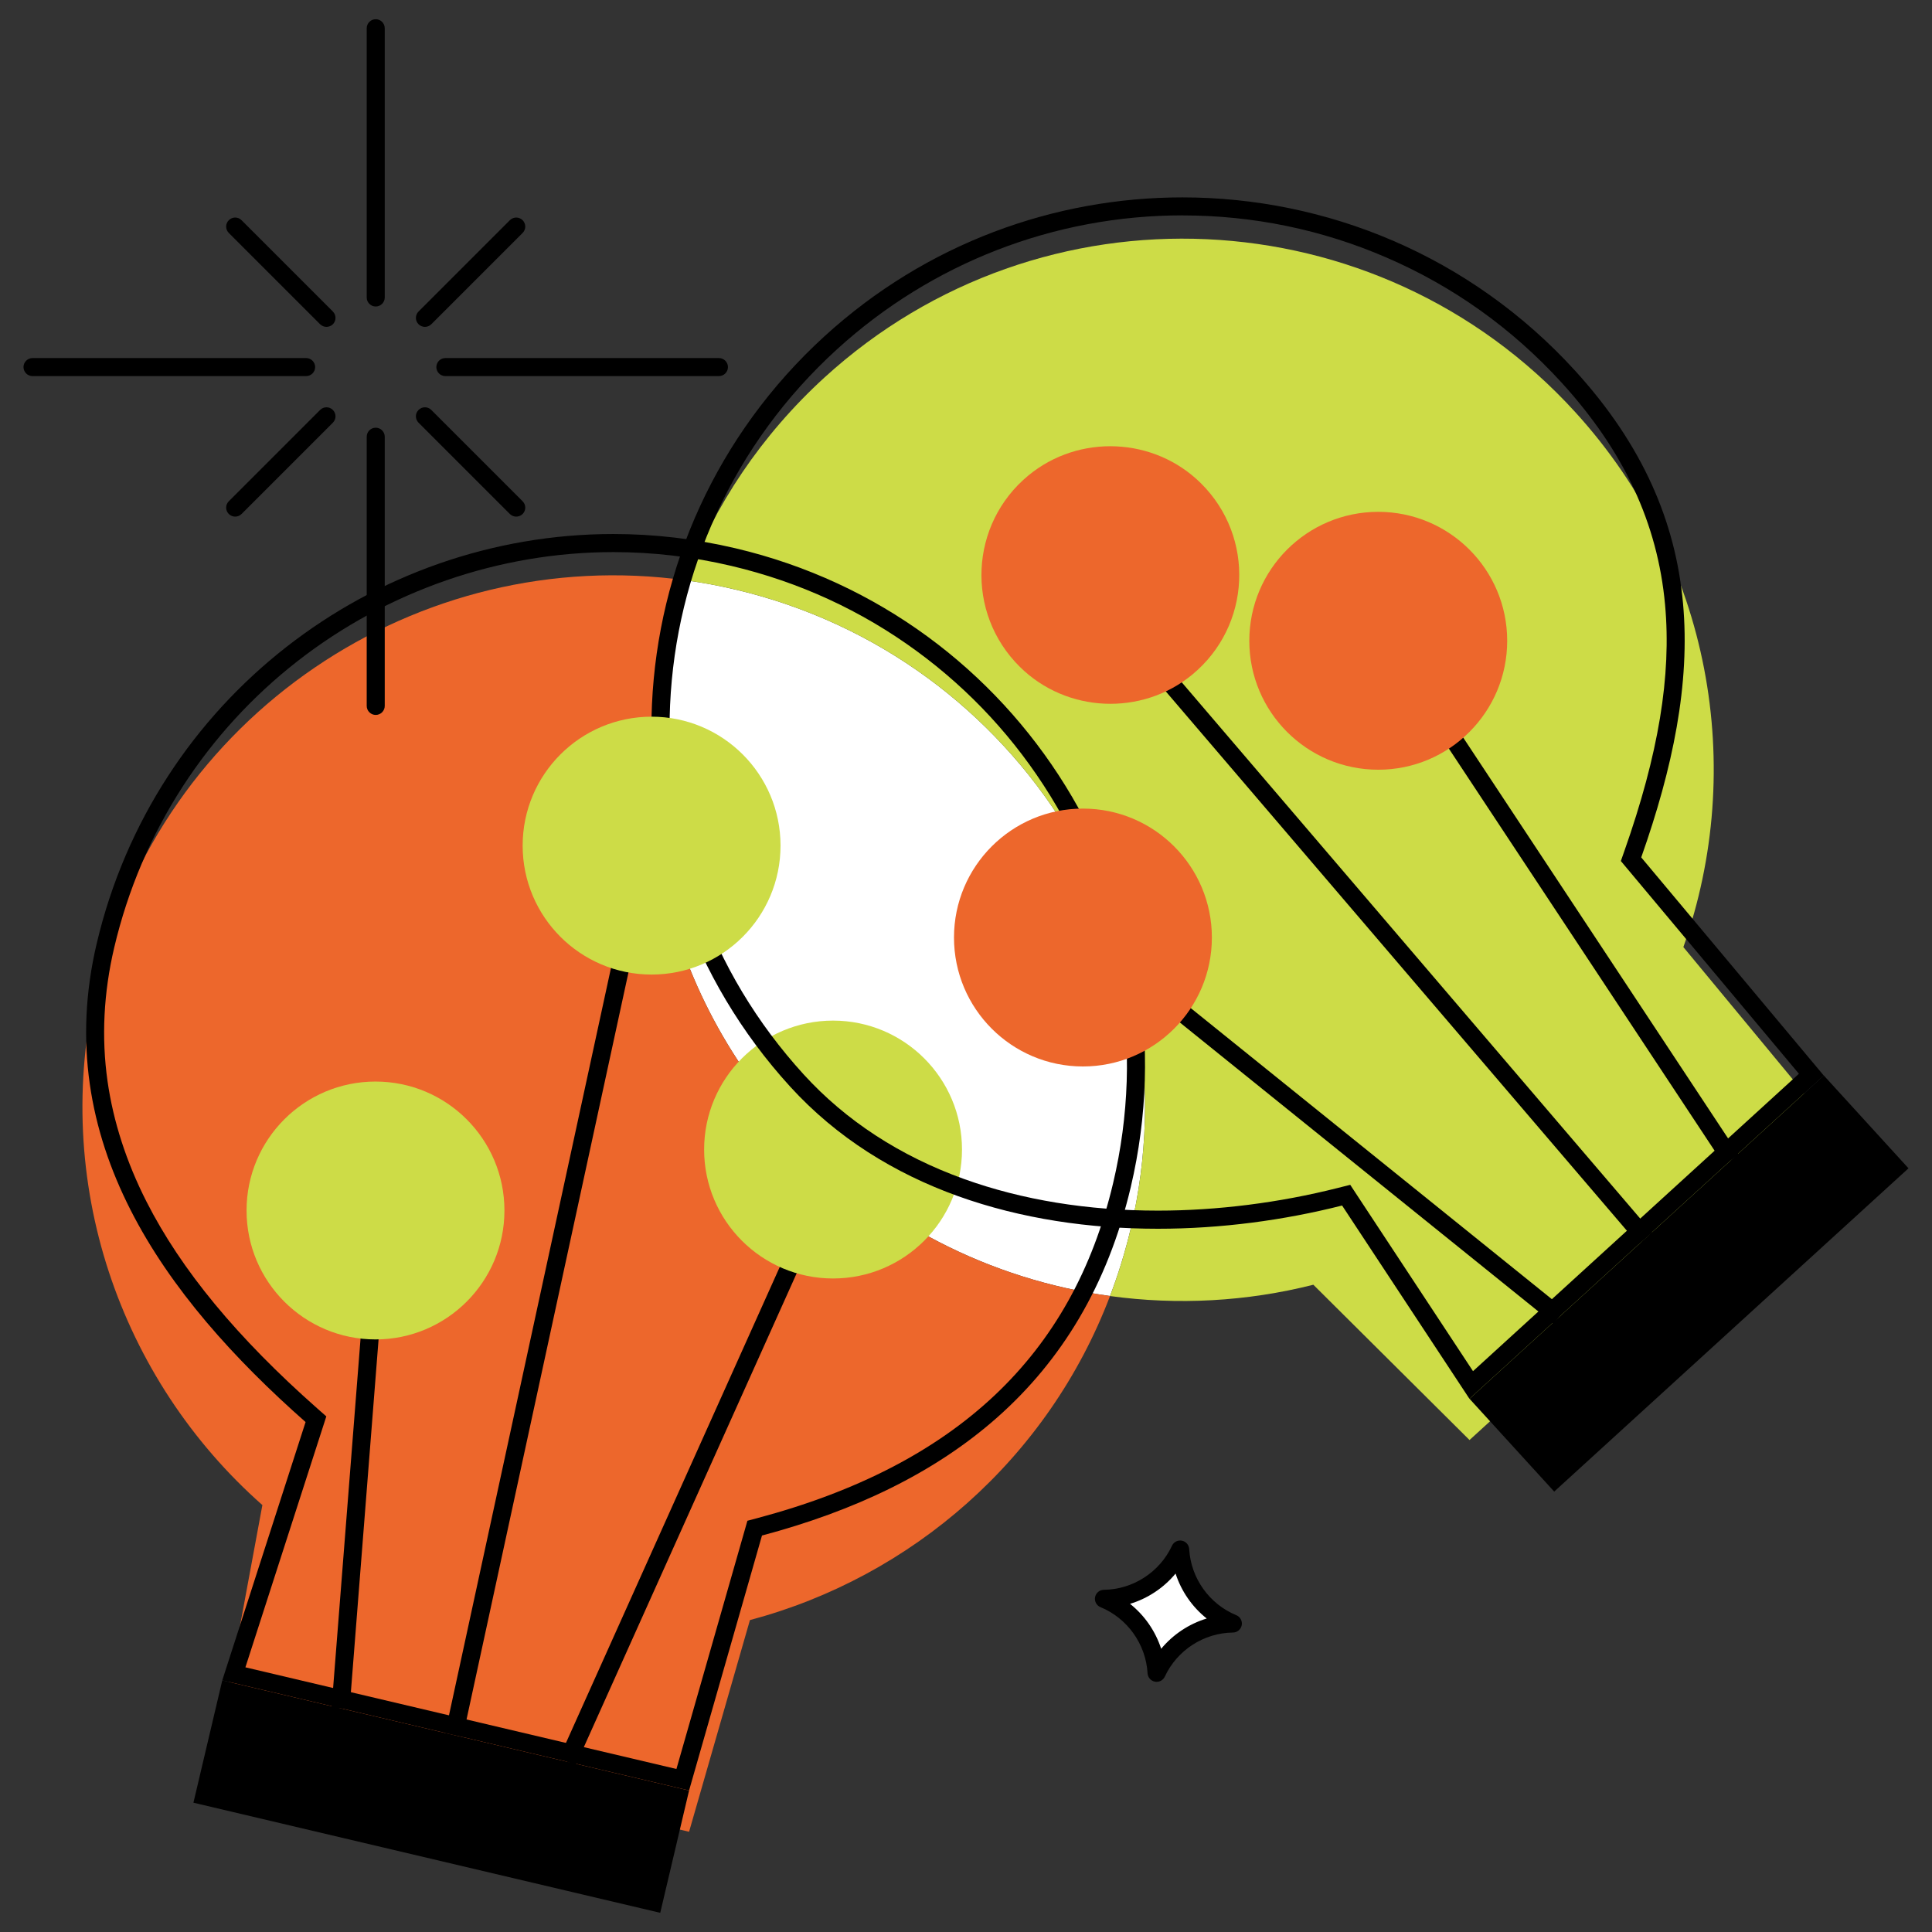
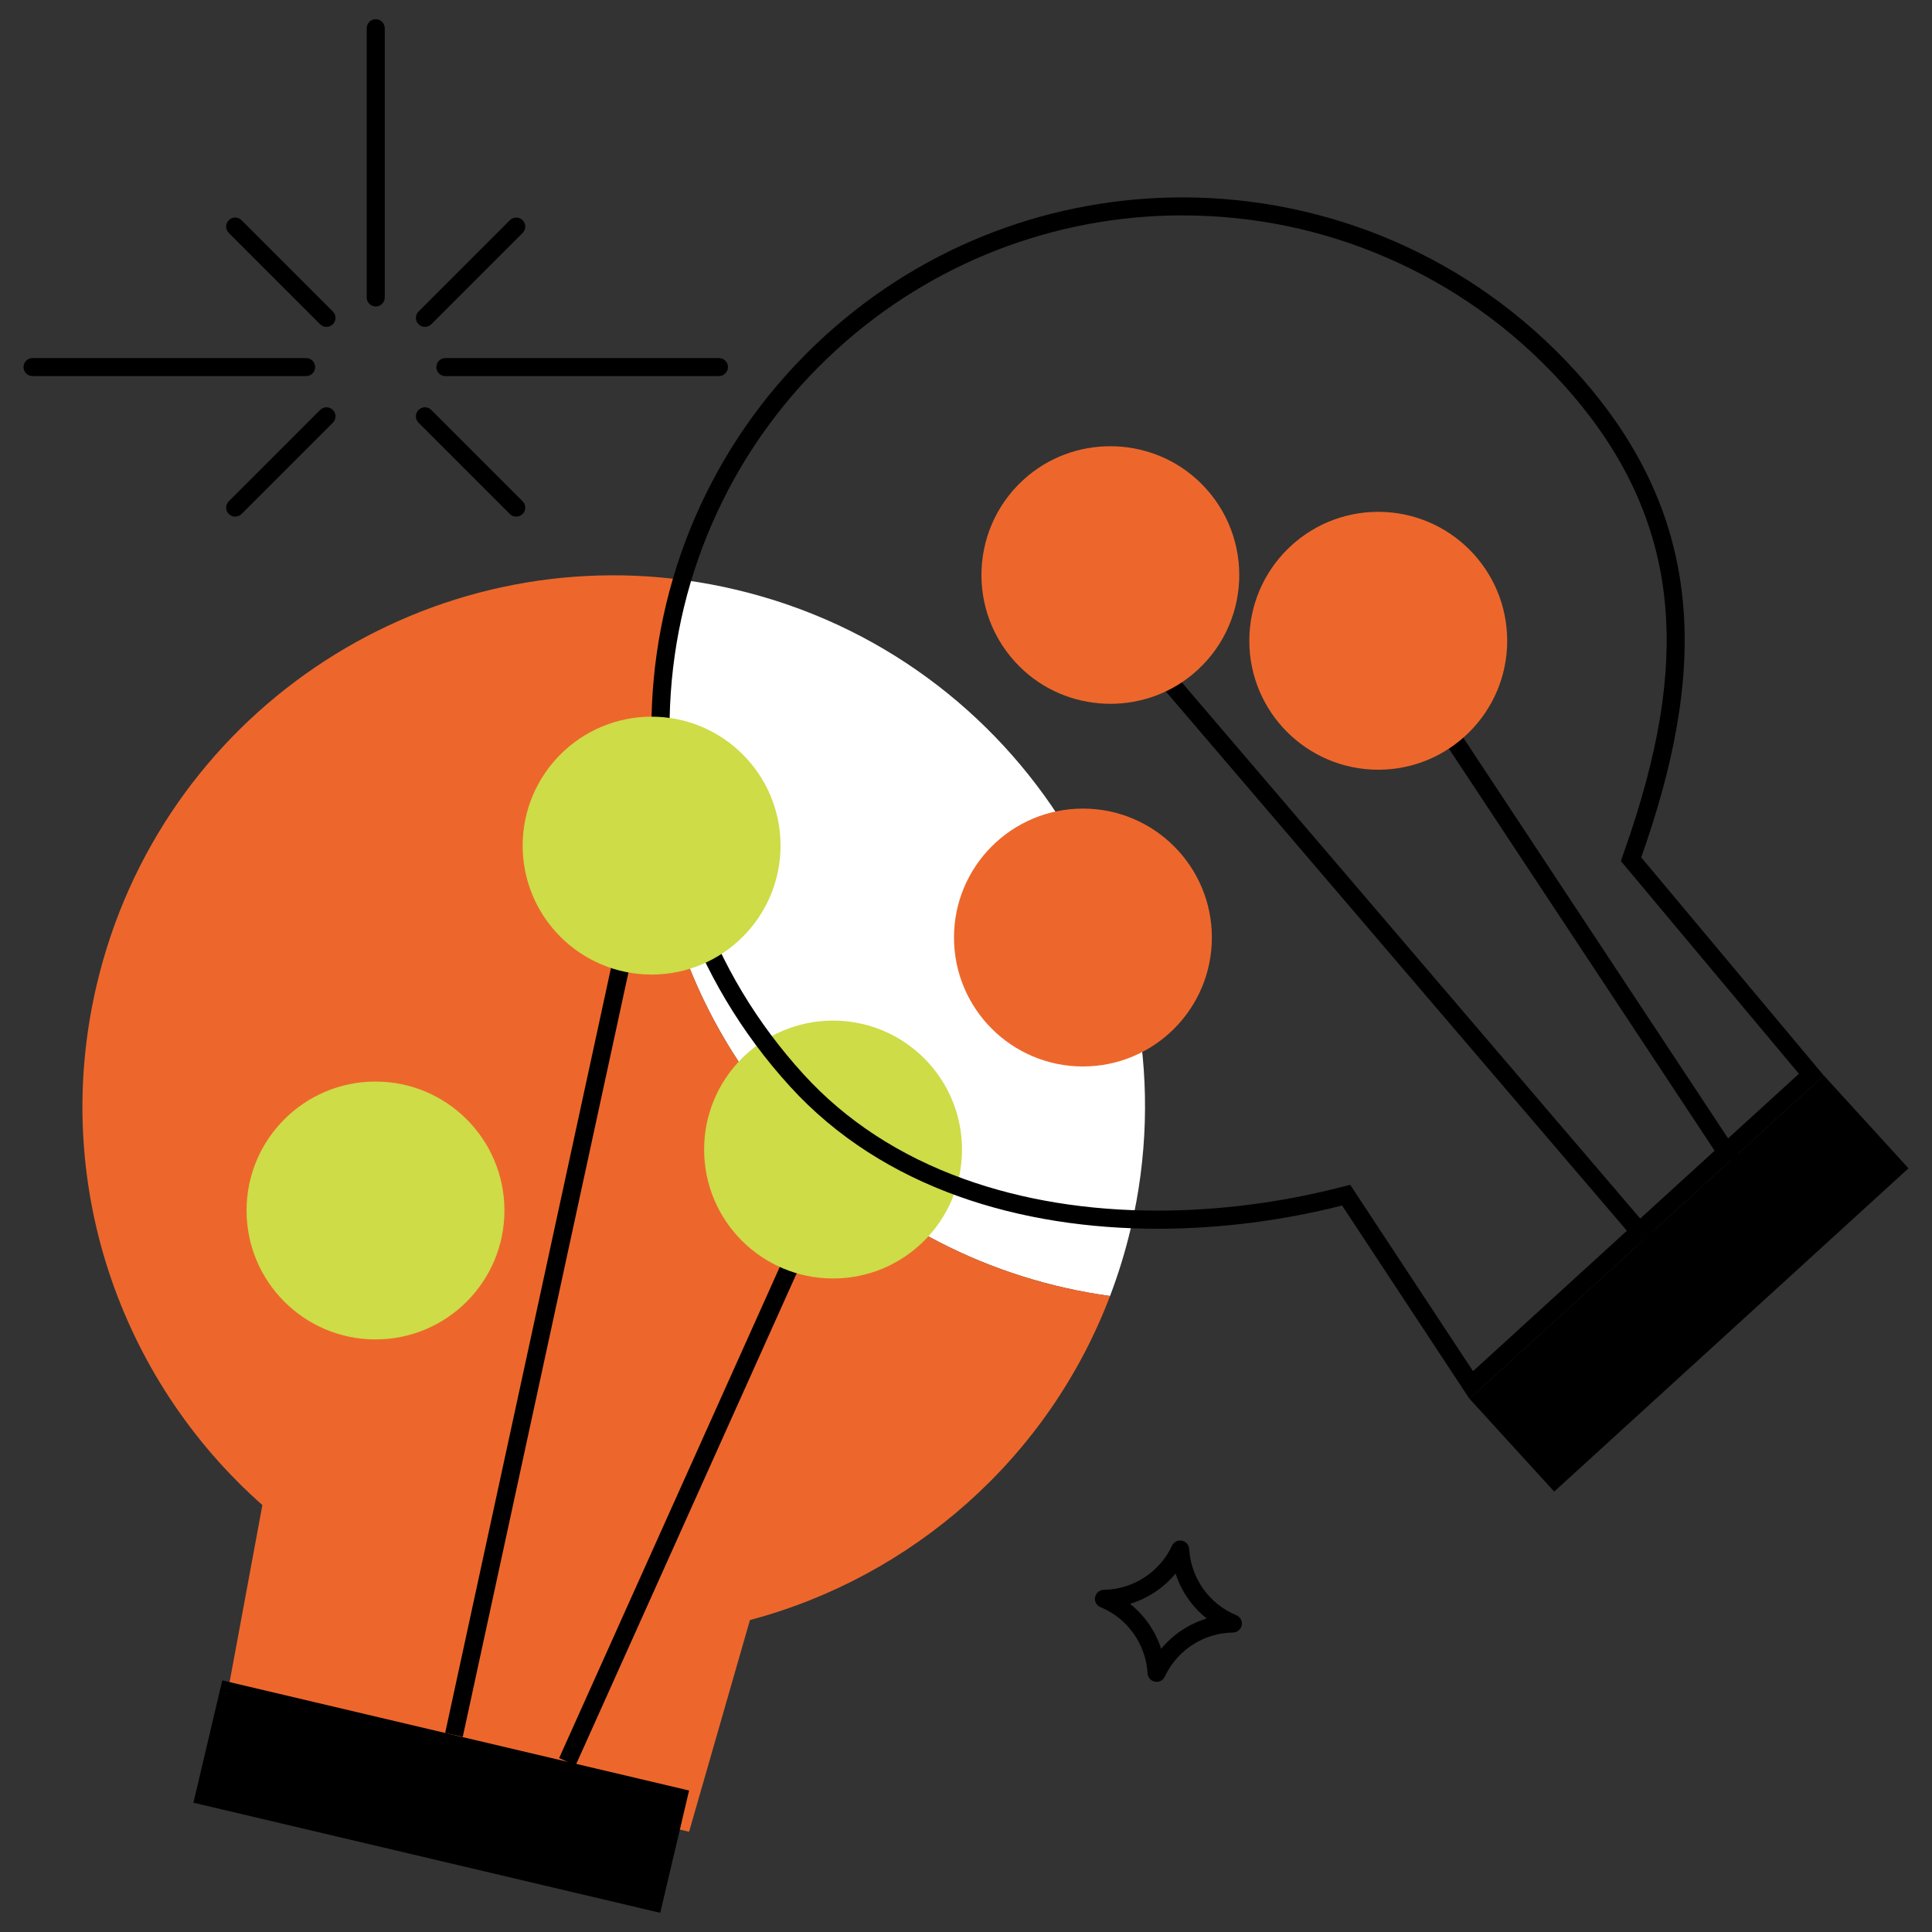
<svg xmlns="http://www.w3.org/2000/svg" id="Camada_1" data-name="Camada 1" viewBox="0 0 420 420">
  <rect x="0" y="0" width="420" height="420" fill="#333333" stroke="none" />
  <defs>
    <style> .cls-1 { fill: #cddc47; } .cls-2 { fill: #ed672c; } .cls-3 { fill: #fff; } </style>
  </defs>
  <g>
    <path class="cls-3" d="M245.81,267.07c-1.19,5.05-2.7,9.94-4.5,14.67-25.81-3.54-50.58-15.8-69.53-36.55-30.39-33.31-37.63-79.58-22.6-119.02,3.58.49,7.16,1.16,10.75,2.01,62.07,14.64,100.52,76.83,85.88,138.9Z" />
-     <path class="cls-1" d="M396.48,242.77l-77.02,70.28-33.95-33.76c-14.48,3.67-29.51,4.47-44.2,2.46,1.8-4.73,3.31-9.62,4.5-14.67,14.64-62.07-23.81-124.26-85.88-138.9-3.58-.85-7.17-1.51-10.75-2.01,6.22-16.35,16.27-31.52,30.07-44.12,47.11-42.98,120.14-39.64,163.13,7.47,29.72,32.56,37.29,77.52,23.57,116.37l30.52,36.89Z" />
    <path class="cls-2" d="M241.31,281.74c-13.45,35.39-43.15,61.1-78.28,70.45l-13.23,46.02-101.48-23.94,8.72-47.08c-30.88-27.27-46.13-70.23-36.01-113.13,13.8-58.49,69.81-96.01,128.15-87.89-15.03,39.45-7.79,85.72,22.6,119.02,18.94,20.75,43.71,33.01,69.53,36.55Z" />
-     <rect x="295.05" y="198.55" width="3.92" height="107.79" transform="translate(-85.93 325.24) rotate(-51.13)" />
    <g>
-       <path d="M133.32,120.02c8.6,0,17.25,1.01,25.7,3.01,14.66,3.46,28.2,9.68,40.25,18.5,11.64,8.52,21.4,19.09,29.02,31.41,7.62,12.32,12.71,25.78,15.13,40,2.5,14.72,2.02,29.61-1.44,44.27-8.85,37.5-34.15,61.32-77.35,72.82l-2.15.57-.61,2.14-14.82,51.82-93.7-22.1,16.8-52.1.79-2.45-1.93-1.7c-17.47-15.43-29.63-30.15-37.17-45-4.37-8.61-7.21-17.4-8.46-26.15-1.35-9.49-.86-19.27,1.45-29.07,2.96-12.56,7.99-24.37,14.95-35.1,6.72-10.37,15.09-19.5,24.87-27.14,19.58-15.3,43.96-23.73,68.66-23.73h0M133.32,116.09c-52.34,0-99.75,35.83-112.29,88.99-10.12,42.91,14.52,76.8,45.4,104.06l-18.11,56.15,101.48,23.94,15.85-55.42c39.81-10.59,70.04-32.81,80.16-75.71,14.64-62.07-23.81-124.26-85.88-138.9-8.91-2.1-17.83-3.11-26.61-3.11h0Z" />
      <g>
        <rect x="84.23" y="340.39" width="23.4" height="100.34" transform="translate(-306.23 394.26) rotate(-76.73)" />
        <path d="M51.24,370.02l93.84,22.13-4.47,18.95-93.84-22.13,4.47-18.95M48.32,365.3l-6.27,26.59,101.48,23.94,6.27-26.59-101.48-23.94h0Z" />
      </g>
-       <rect x="19.46" y="310.38" width="118.41" height="3.92" transform="translate(-238.87 366.32) rotate(-85.51)" />
      <rect x="81.77" y="316.78" width="140.87" height="3.92" transform="translate(-200.92 326.98) rotate(-65.81)" />
      <rect x="23.68" y="282.2" width="190.35" height="3.92" transform="translate(-184.04 340.1) rotate(-77.77)" />
      <circle class="cls-1" cx="181.1" cy="249.9" r="28.03" />
      <circle class="cls-1" cx="81.63" cy="263.15" r="28.03" />
    </g>
    <g>
      <path d="M257.05,46.83c15.36,0,30.27,3.07,44.32,9.14,14.53,6.27,27.36,15.43,38.12,27.22,13.51,14.81,20.87,30.6,22.48,48.27,1.41,15.43-1.41,32.47-8.87,53.61l-.74,2.11,1.44,1.72,37.27,44.53-70.85,64.65-25.16-38.18-1.53-2.33-2.7.68c-12.73,3.22-26.24,4.93-39.08,4.93-15.3,0-29.49-2.31-42.16-6.87-13.96-5.02-25.7-12.67-34.89-22.75-10.15-11.13-17.82-23.9-22.79-37.98-4.8-13.6-6.9-27.83-6.24-42.31.66-14.47,4.05-28.46,10.08-41.56,6.24-13.56,15.04-25.59,26.17-35.74,20.6-18.8,47.29-29.15,75.16-29.15h0M257.05,42.91c-27.79,0-55.66,9.97-77.8,30.18-47.11,42.99-50.45,116.03-7.47,163.14,20.31,22.26,50.27,30.89,79.94,30.89,13.73,0,27.41-1.85,40.04-5.05l27.69,42.02,77.02-70.28-39.68-47.42c13.72-38.85,15.3-73.28-14.41-105.84-22.78-24.97-54-37.64-85.33-37.64h0Z" />
      <g>
        <rect x="317" y="267.33" width="100.34" height="23.4" transform="translate(-92.13 320.41) rotate(-42.38)" />
        <path d="M396.22,239.35l13.12,14.38-71.22,64.99-13.12-14.38,71.22-64.99M396.48,233.8l-77.02,70.28,18.41,20.18,77.02-70.28-18.41-20.18h0Z" />
      </g>
      <rect x="334.94" y="120.73" width="3.92" height="143.27" transform="translate(-50.23 217.63) rotate(-33.46)" />
      <rect x="292.64" y="98.35" width="3.92" height="194.15" transform="translate(-56.31 238.35) rotate(-40.53)" />
      <circle class="cls-2" cx="299.62" cy="139.3" r="28.03" />
      <path class="cls-2" d="M261.07,105.06c11.83,11.71,10.95,31.02-1.9,41.61-11.01,9.06-27.35,8.32-37.48-1.72-11.83-11.71-10.95-31.02,1.9-41.61,11.01-9.06,27.35-8.32,37.48,1.72Z" />
    </g>
    <circle class="cls-1" cx="141.65" cy="183.83" r="28.03" />
    <circle class="cls-2" cx="235.42" cy="203.81" r="28.03" />
  </g>
  <g>
-     <path class="cls-3" d="M251.43,363.65c-.4-7.07-4.86-13.37-11.45-16.08,7.12-.08,13.6-4.3,16.58-10.71.4,7.07,4.86,13.37,11.45,16.08-7.12.08-13.6,4.3-16.58,10.71Z" />
+     <path class="cls-3" d="M251.43,363.65Z" />
    <path d="M251.43,365.62c-.12,0-.25-.01-.37-.04-.88-.17-1.54-.92-1.59-1.82-.36-6.33-4.38-11.97-10.23-14.38-.86-.35-1.36-1.27-1.18-2.18s.97-1.58,1.9-1.59c6.33-.07,12.15-3.83,14.82-9.58.38-.82,1.26-1.27,2.15-1.1.88.17,1.54.92,1.59,1.82.36,6.33,4.38,11.97,10.24,14.38.86.35,1.36,1.27,1.18,2.18s-.97,1.58-1.9,1.59c-6.33.07-12.15,3.83-14.82,9.58-.33.7-1.03,1.14-1.78,1.14ZM245.66,348.66c3.16,2.51,5.52,5.93,6.77,9.77,2.58-3.11,6.04-5.41,9.9-6.58-3.16-2.51-5.52-5.93-6.77-9.77-2.58,3.11-6.04,5.41-9.9,6.58Z" />
  </g>
  <g>
-     <path d="M81.68,155.42c-1.08,0-1.96-.88-1.96-1.96v-58.52c0-1.08.88-1.96,1.96-1.96s1.96.88,1.96,1.96v58.52c0,1.08-.88,1.96-1.96,1.96Z" />
    <path d="M81.68,66.63c-1.08,0-1.96-.88-1.96-1.96V6.14c0-1.08.88-1.96,1.96-1.96s1.96.88,1.96,1.96v58.53c0,1.08-.88,1.96-1.96,1.96Z" />
    <path d="M156.29,81.76h-59.47c-1.08,0-1.96-.88-1.96-1.96s.88-1.96,1.96-1.96h59.47c1.08,0,1.96.88,1.96,1.96s-.88,1.96-1.96,1.96Z" />
    <path d="M66.55,81.76H7.07c-1.08,0-1.96-.88-1.96-1.96s.88-1.96,1.96-1.96h59.48c1.08,0,1.96.88,1.96,1.96s-.88,1.96-1.96,1.96Z" />
    <path d="M112.23,112.31c-.5,0-1-.19-1.39-.57l-19.85-19.85c-.77-.77-.77-2.01,0-2.77.77-.77,2.01-.77,2.77,0l19.85,19.85c.77.77.77,2.01,0,2.77-.38.38-.89.57-1.39.57Z" />
    <path d="M70.98,71.06c-.5,0-1-.19-1.39-.57l-19.85-19.85c-.77-.77-.77-2.01,0-2.77.77-.77,2.01-.77,2.77,0l19.85,19.85c.77.77.77,2.01,0,2.77-.38.38-.89.57-1.39.57Z" />
    <path d="M92.38,71.06c-.5,0-1-.19-1.39-.57-.77-.77-.77-2.01,0-2.77l19.85-19.85c.77-.77,2.01-.77,2.77,0,.77.77.77,2.01,0,2.77l-19.85,19.85c-.38.38-.89.57-1.39.57Z" />
    <path d="M51.13,112.31c-.5,0-1-.19-1.39-.57-.77-.77-.77-2.01,0-2.77l19.85-19.85c.77-.77,2.01-.77,2.77,0,.77.77.77,2.01,0,2.77l-19.85,19.85c-.38.38-.89.57-1.39.57Z" />
  </g>
</svg>